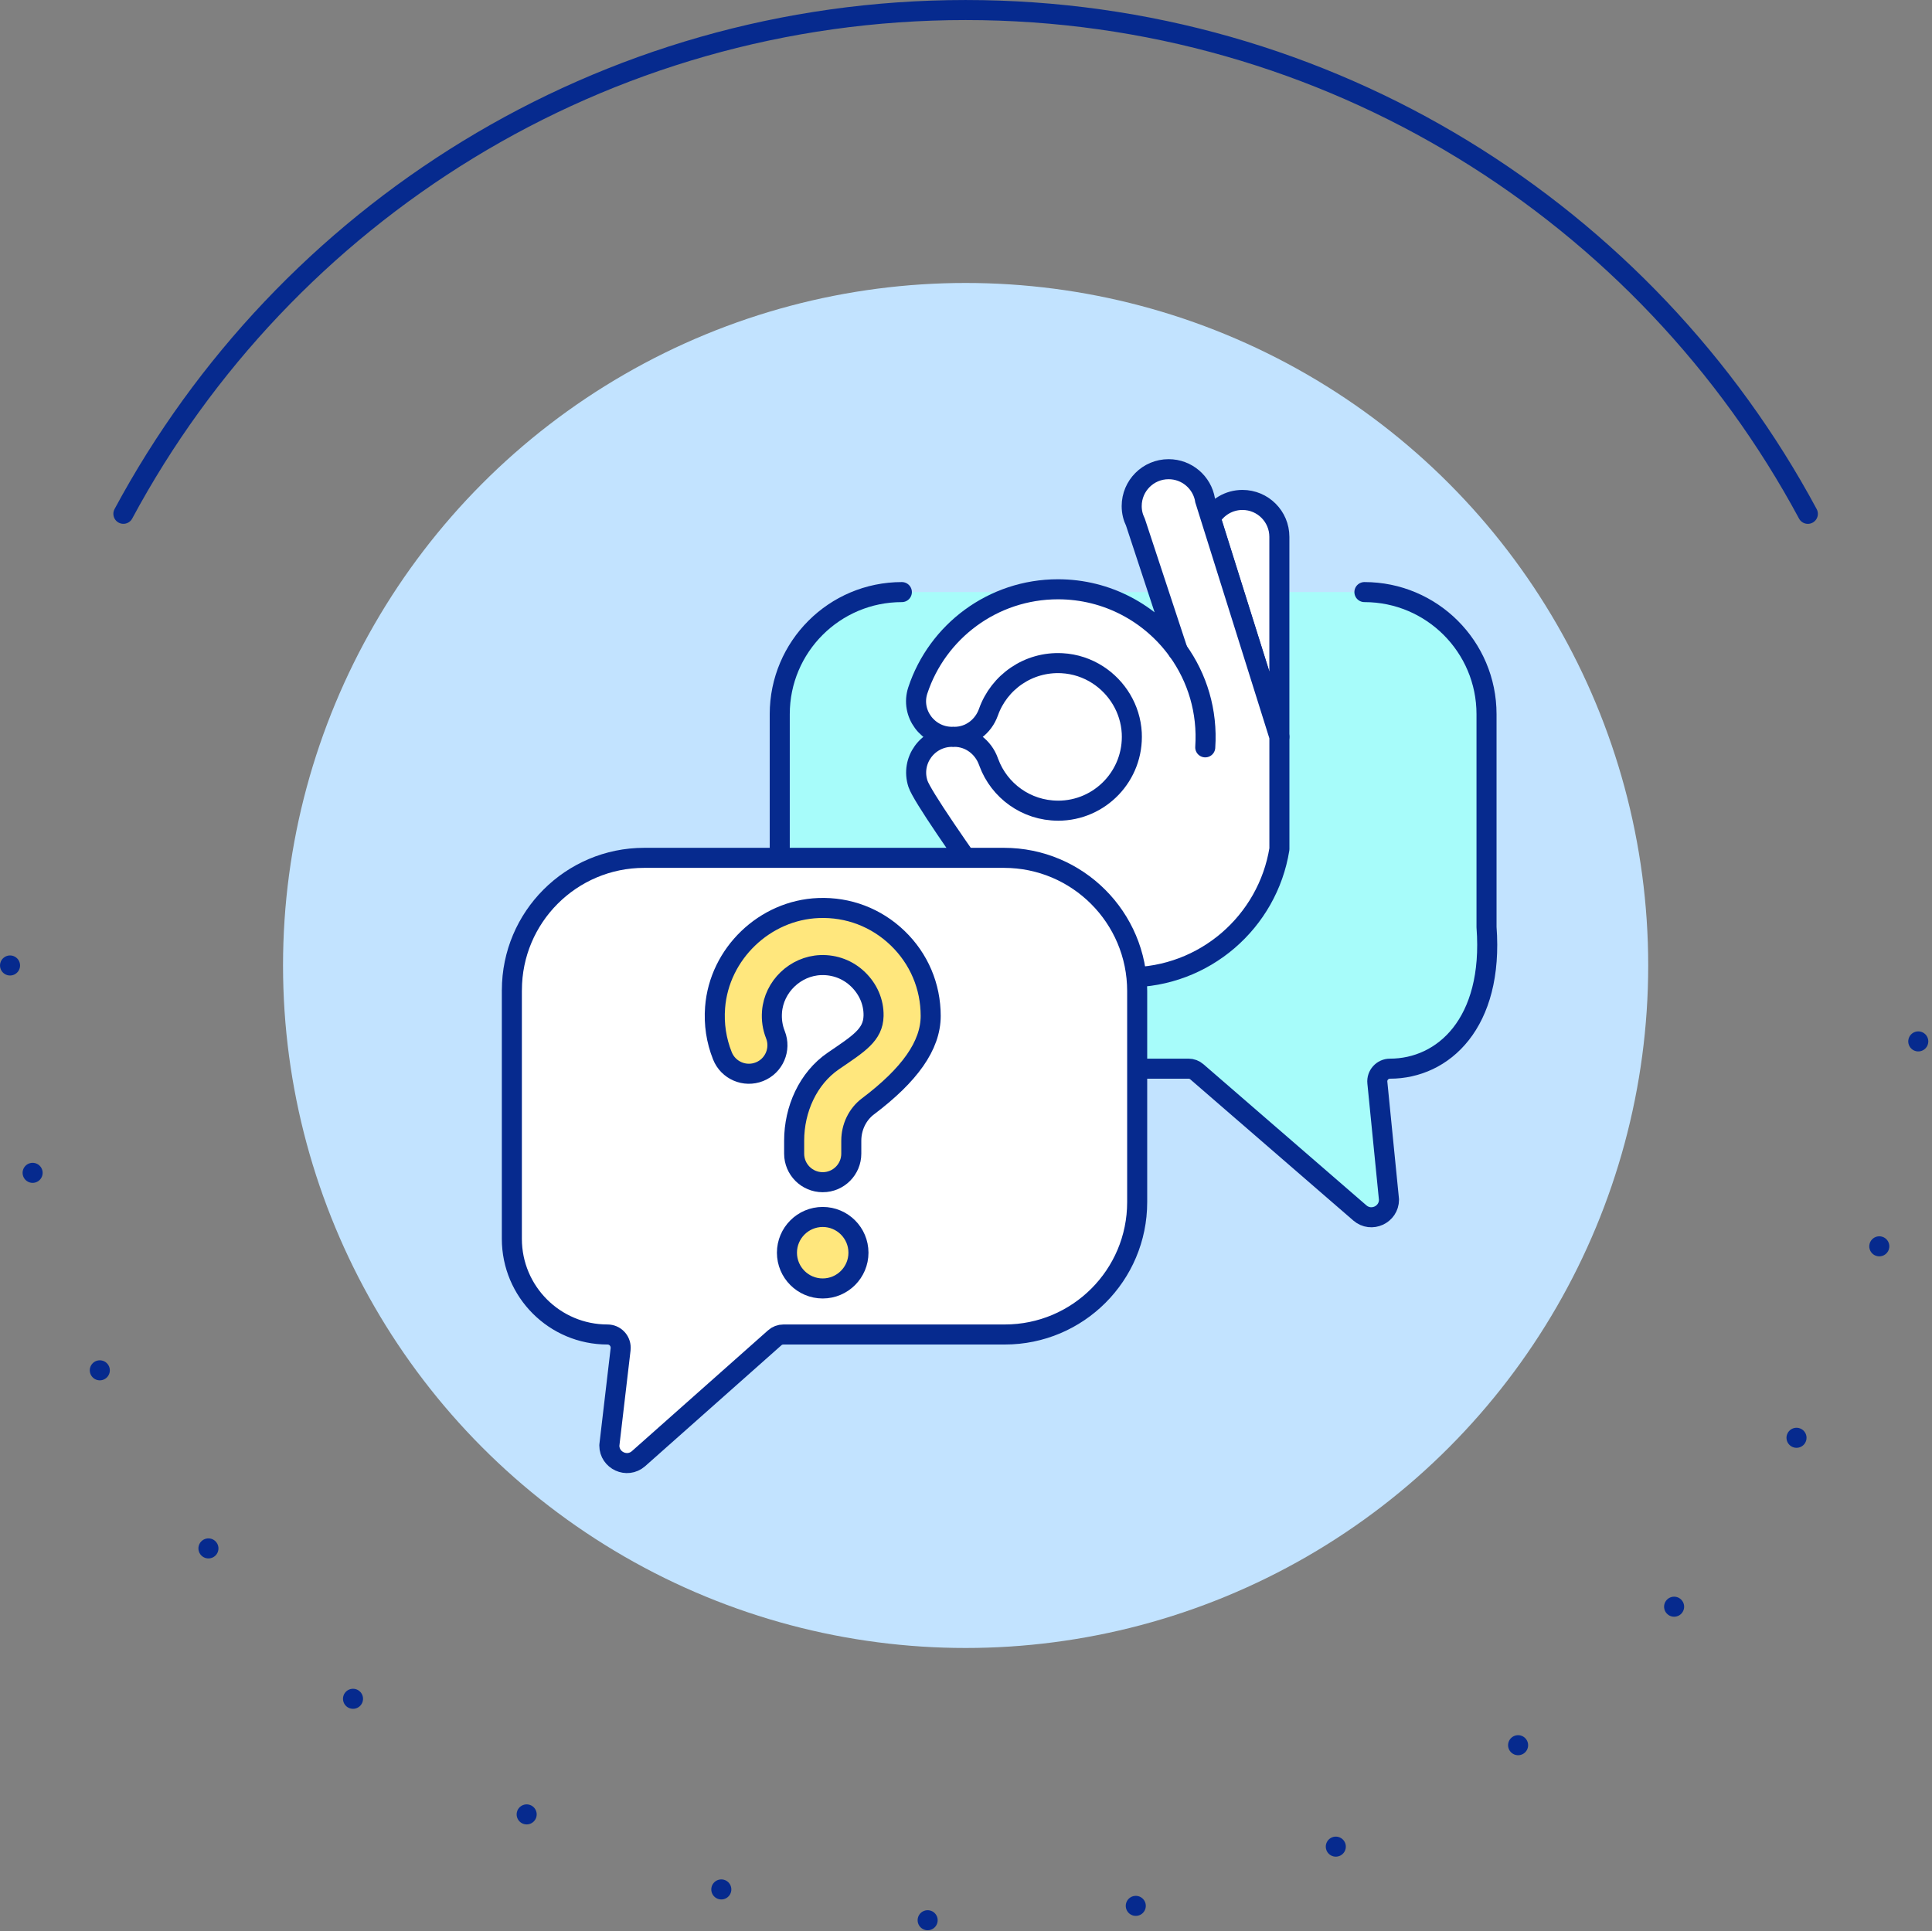
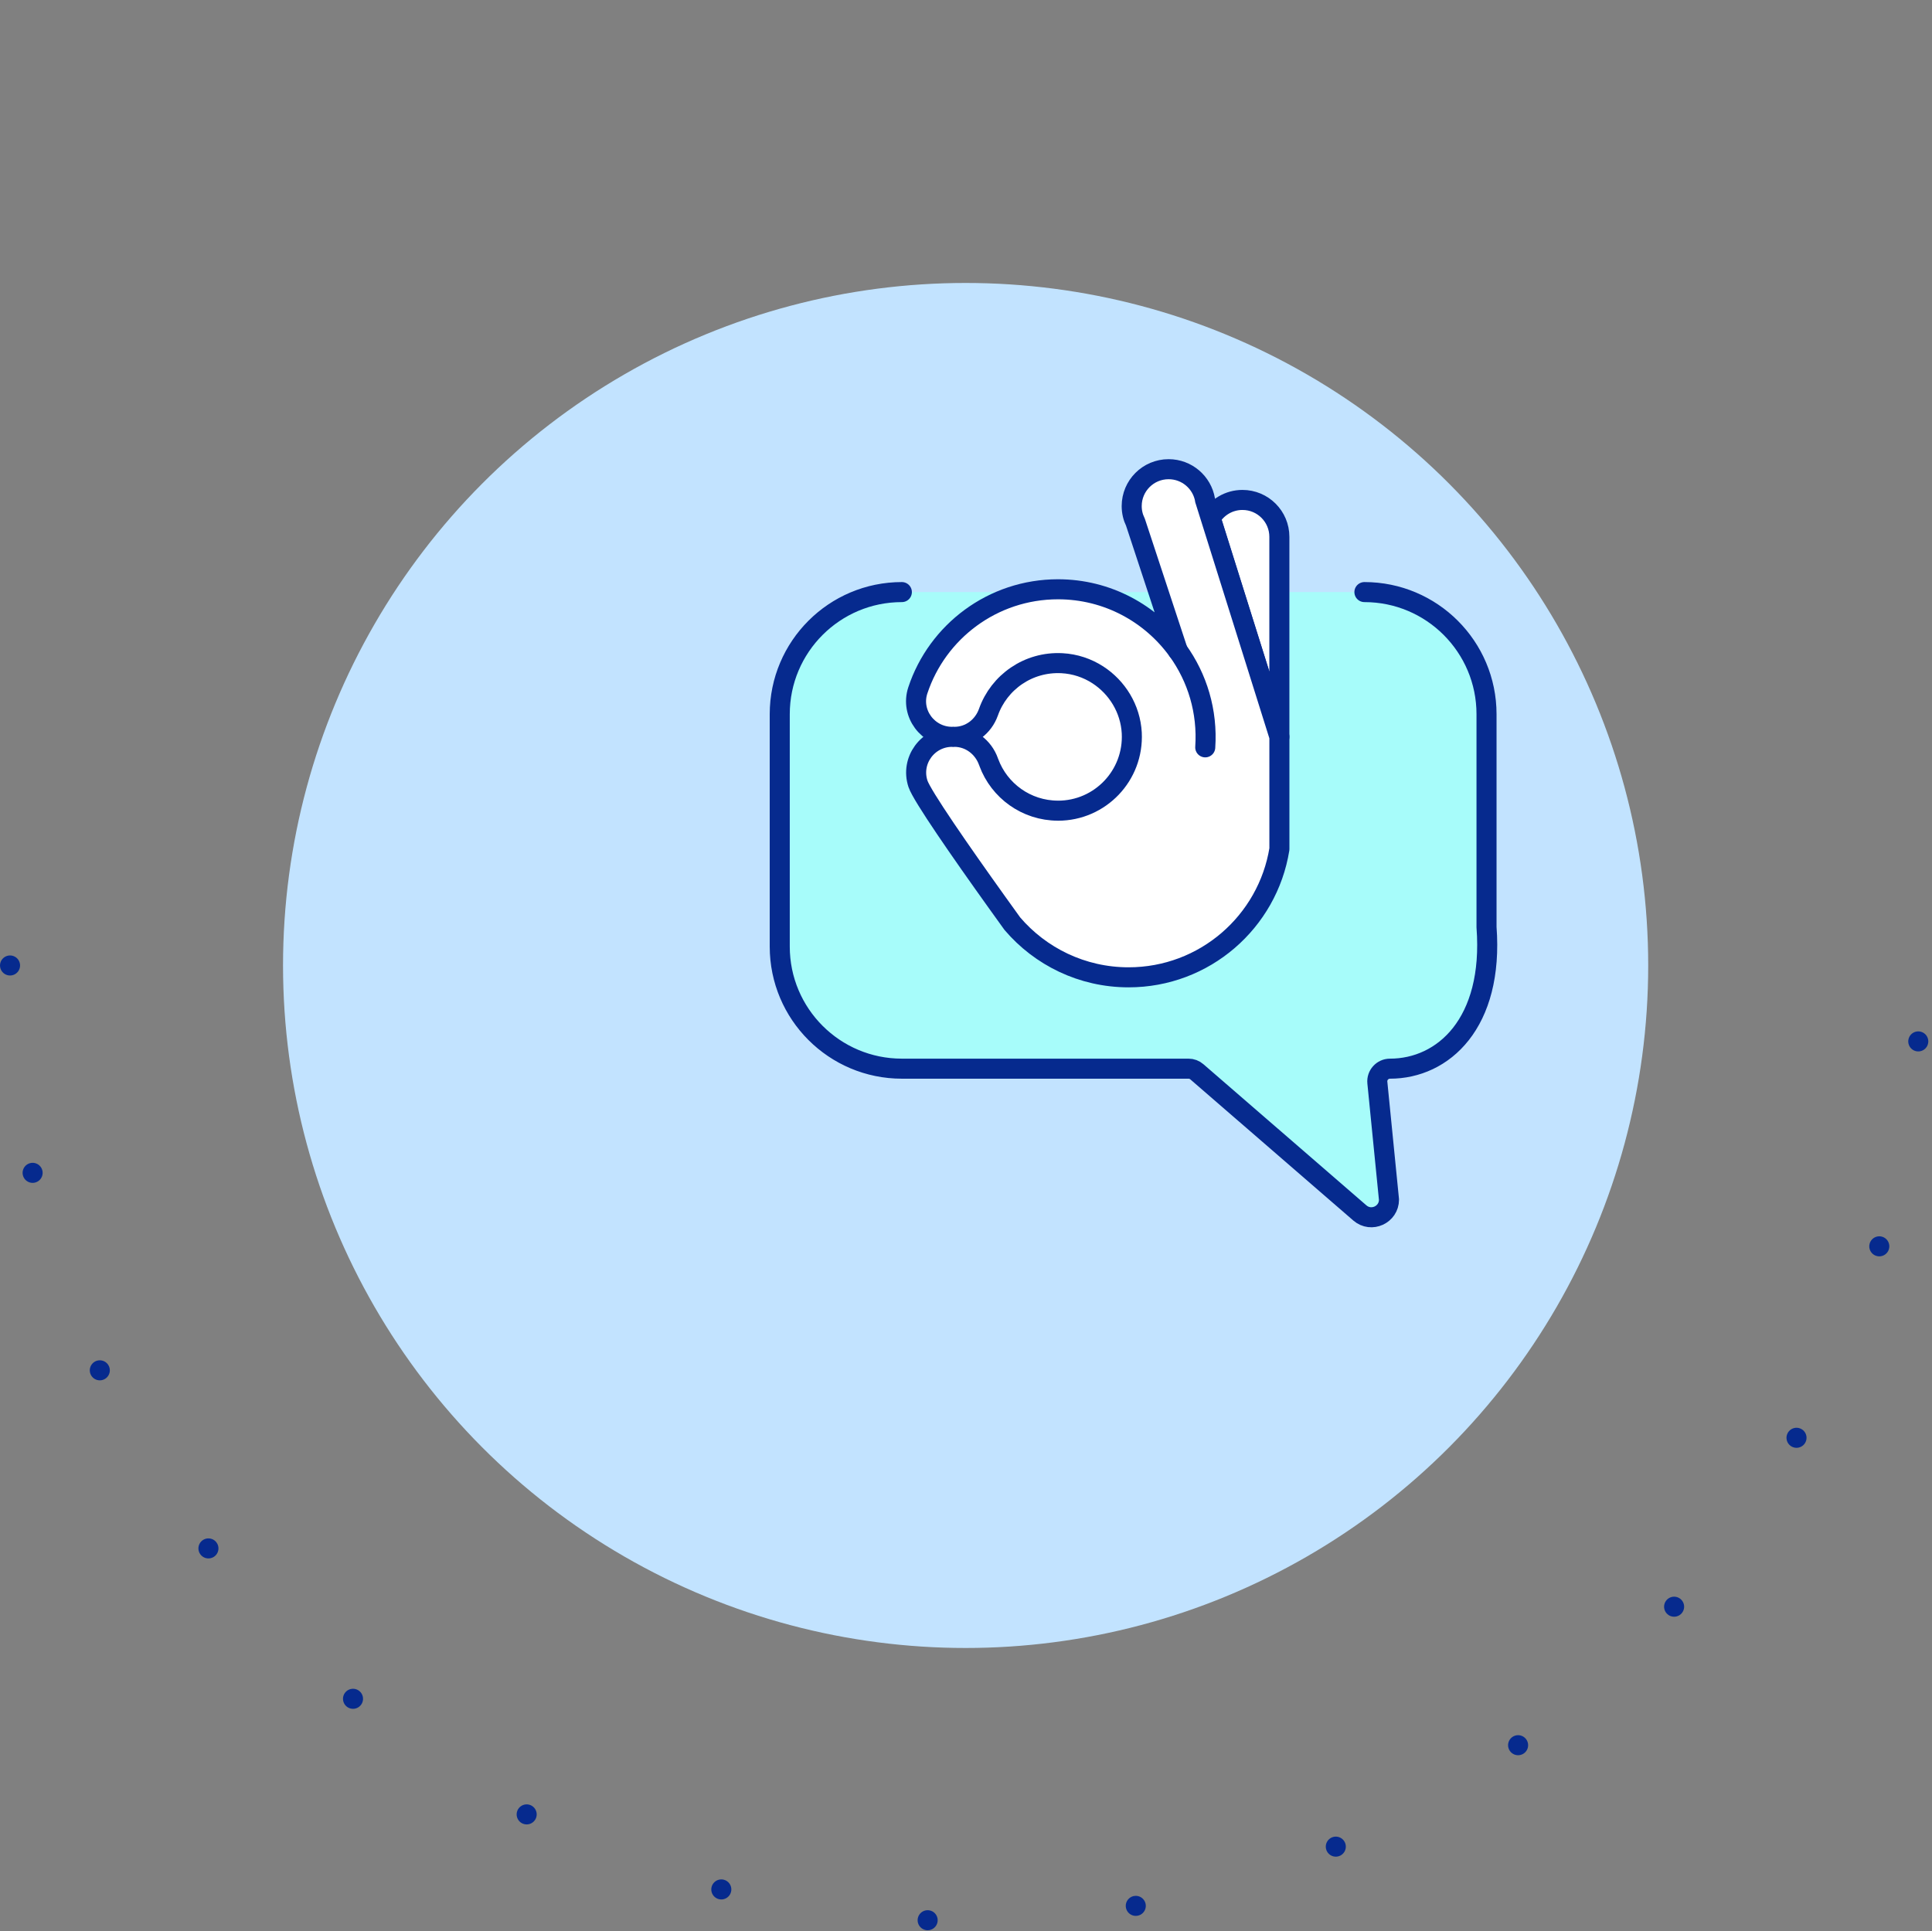
<svg xmlns="http://www.w3.org/2000/svg" id="_レイヤー_2" viewBox="0 0 606.3 606.06">
  <rect x="0" y="0" width="606.3" height="606.06" fill="#808080" stroke="none" />
  <defs>
    <style>.cls-1{stroke-dasharray:0 32.8 0 32.8;}.cls-1,.cls-2,.cls-3,.cls-4,.cls-5{stroke:#062a8e;stroke-width:6.29px;}.cls-1,.cls-2,.cls-3,.cls-5{stroke-linecap:round;stroke-linejoin:round;}.cls-1,.cls-3{fill:none;}.cls-6{fill:#c2e3ff;}.cls-2{fill:#fff;}.cls-4{fill:#ffe77d;stroke-miterlimit:10;}.cls-5{fill:#a7fcfa;}</style>
  </defs>
  <g id="_Layer_">
    <path class="cls-1" d="M3.15,303.02c0,165.62,134.26,299.89,299.89,299.89s299.89-134.26,299.89-299.89c0,0-.02-10.7.23-15.98" />
-     <path class="cls-3" d="M38.72,161.26C89.29,67.13,188.7,3.15,303.03,3.15s213.74,63.99,264.31,158.12" />
    <circle class="cls-6" cx="303.03" cy="303.02" r="214.21" />
    <path class="cls-5" d="M428.18,185.83c21.16,0,38.32,17.16,38.32,38.32v66.85c2.27,30.14-13.57,44.41-30.3,44.41h0c-2.35,0-4.19,2.03-3.96,4.37l3.65,36.73c0,4.73-5.56,7.28-9.14,4.18l-51.16-44.31c-.72-.63-1.65-.97-2.6-.97h-89.97c-21.16,0-38.32-17.16-38.32-38.32v-72.94c0-21.16,17.16-38.32,38.32-38.32" />
    <path class="cls-2" d="M379.9,162.66c2.01-3.44,5.74-5.75,10.01-5.75,6.4,0,11.58,5.19,11.58,11.58v62.78l-21.59-68.61Z" />
    <path class="cls-2" d="M378.15,156.92l.02-.02c-.93-5.47-5.69-9.64-11.44-9.64-6.4,0-11.58,5.18-11.58,11.58,0,1.82.41,3.5,1.17,5.04l13.29,40.32c-8.42-11.66-22.12-19.25-37.59-19.25-20.49,0-37.89,13.29-43.99,31.73-2.38,7.2,3.16,14.58,10.73,14.58-7.64.02-13.09,7.49-10.68,14.75,1.29,3.82,13.33,21.17,24.84,37.25,1.61,2.26,3.21,4.48,4.77,6.64,8.78,10.29,21.88,16.84,36.48,16.84,23.87,0,43.65-17.42,47.33-40.25v-35.23l-23.34-74.34Z" />
    <path class="cls-2" d="M332.02,254.43c-9.95,0-18.44-6.28-21.7-15.09-.05-.1-.07-.22-.12-.32-1.63-4.57-5.84-7.76-10.68-7.76,4.87,0,9.05-3.16,10.68-7.76,3.31-9.34,12.46-15.91,23.07-15.35,4.11.22,7.96,1.53,11.24,3.65,6.08,3.94,10.24,10.63,10.66,18.23.68,13.36-9.93,24.41-23.14,24.41Z" />
    <path class="cls-3" d="M378.23,234.56c.78-11.33-2.52-21.87-8.57-30.3" />
-     <path class="cls-2" d="M160.63,310.79v78.02c0,16.59,13.44,30.03,30.01,30.03,2.33,0,4.14,1.88,4.14,4.14,0,.16,0,.34-.02.49l-3.54,30.19c0,4.73,5.58,7.28,9.14,4.17l42.75-37.94c.76-.69,1.72-1.05,2.76-1.05h69.46c22.94,0,41.54-18.6,41.54-41.54v-66.26c0-23.08-18.71-41.8-41.8-41.8h-112.89c-22.95,0-41.54,18.61-41.54,41.54Z" />
-     <path class="cls-4" d="M258.18,371.04c-4.95,0-8.96-4.01-8.96-8.96v-4.06c0-9.86,4.34-19.59,12.32-25.04,7.97-5.44,12.46-8.17,12.6-14.13.1-4.38-1.74-8.46-4.89-11.5-3.15-3.04-7.31-4.61-11.7-4.45-7.96.3-14.68,6.75-15.28,14.67-.19,2.49.17,4.91,1.07,7.17,1.83,4.6-.42,9.81-5.01,11.63-4.6,1.83-9.81-.42-11.63-5.01-1.92-4.82-2.69-9.92-2.29-15.16,1.29-16.86,15.55-30.57,32.47-31.21,9.3-.36,18.11,3,24.81,9.45,6.7,6.45,10.38,15.11,10.38,24.41s-6.63,18.55-19.72,28.42c-3.26,2.46-5.2,6.48-5.2,10.75v4.06c0,4.95-4.01,8.96-8.96,8.96Z" />
-     <path class="cls-4" d="M269.4,393.17c0,6.18-5.02,11.22-11.22,11.22s-11.22-5.04-11.22-11.22,5.04-11.22,11.22-11.22,11.22,5.02,11.22,11.22Z" />
  </g>
</svg>